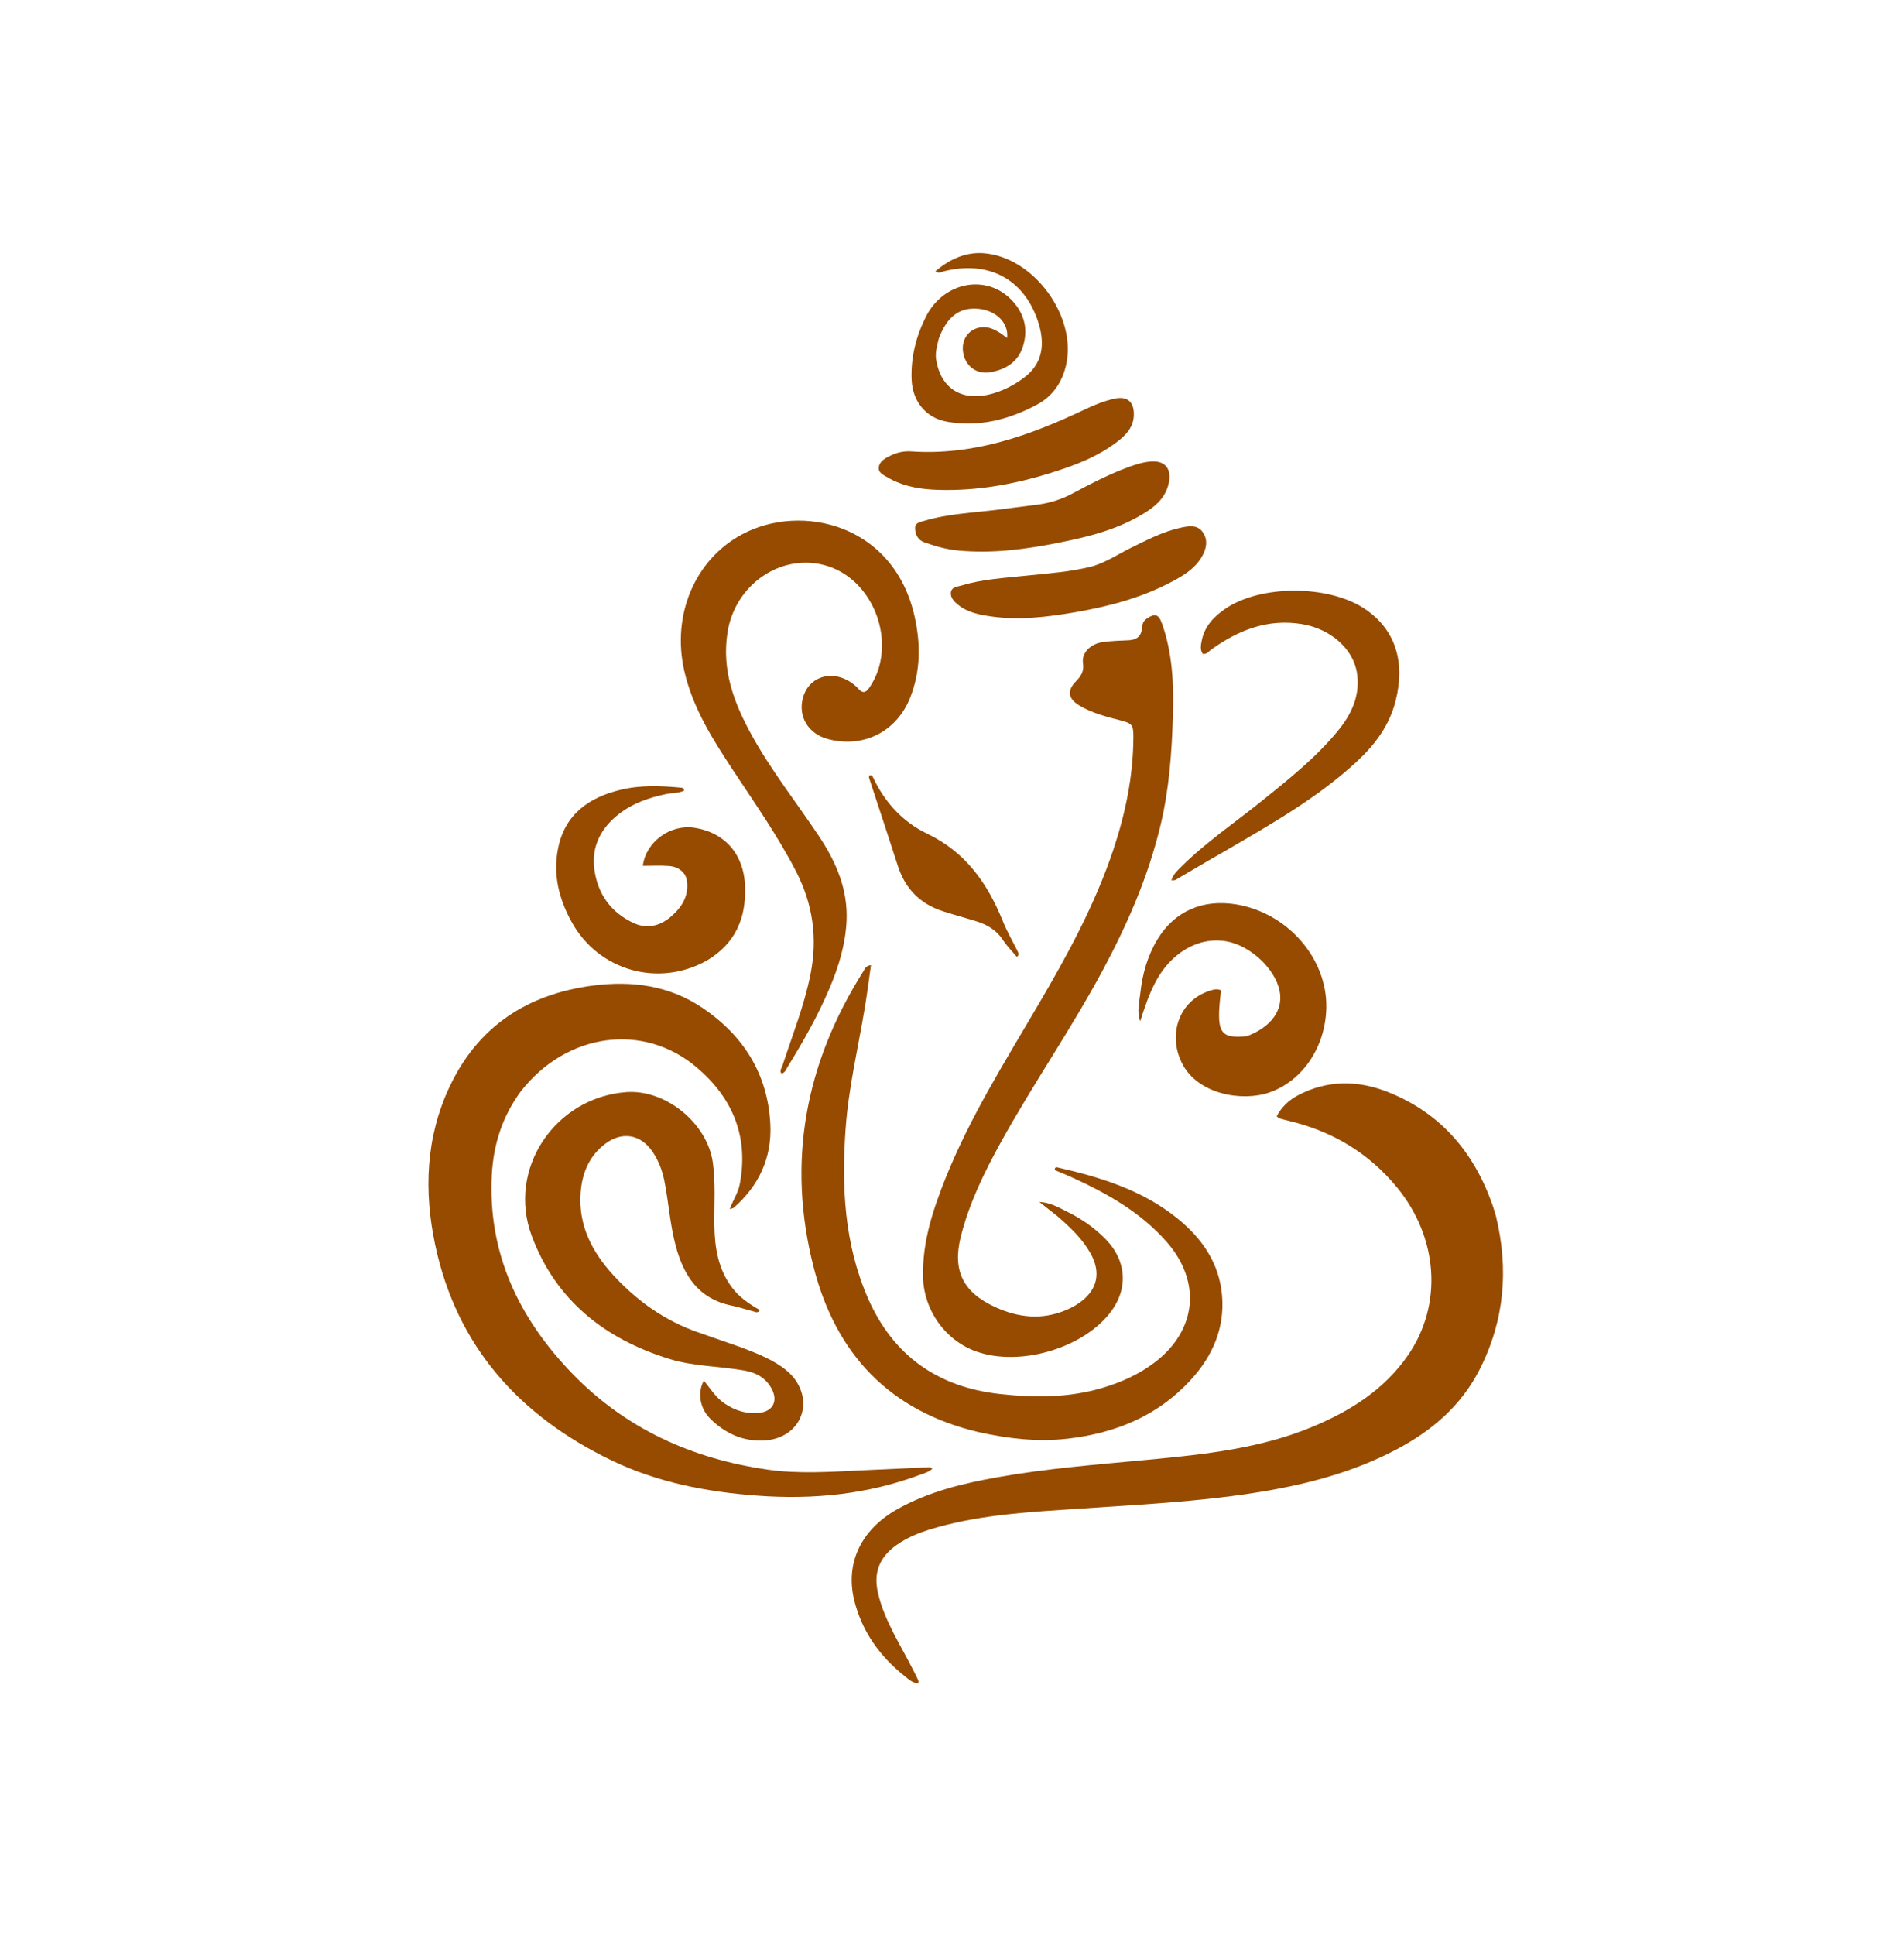
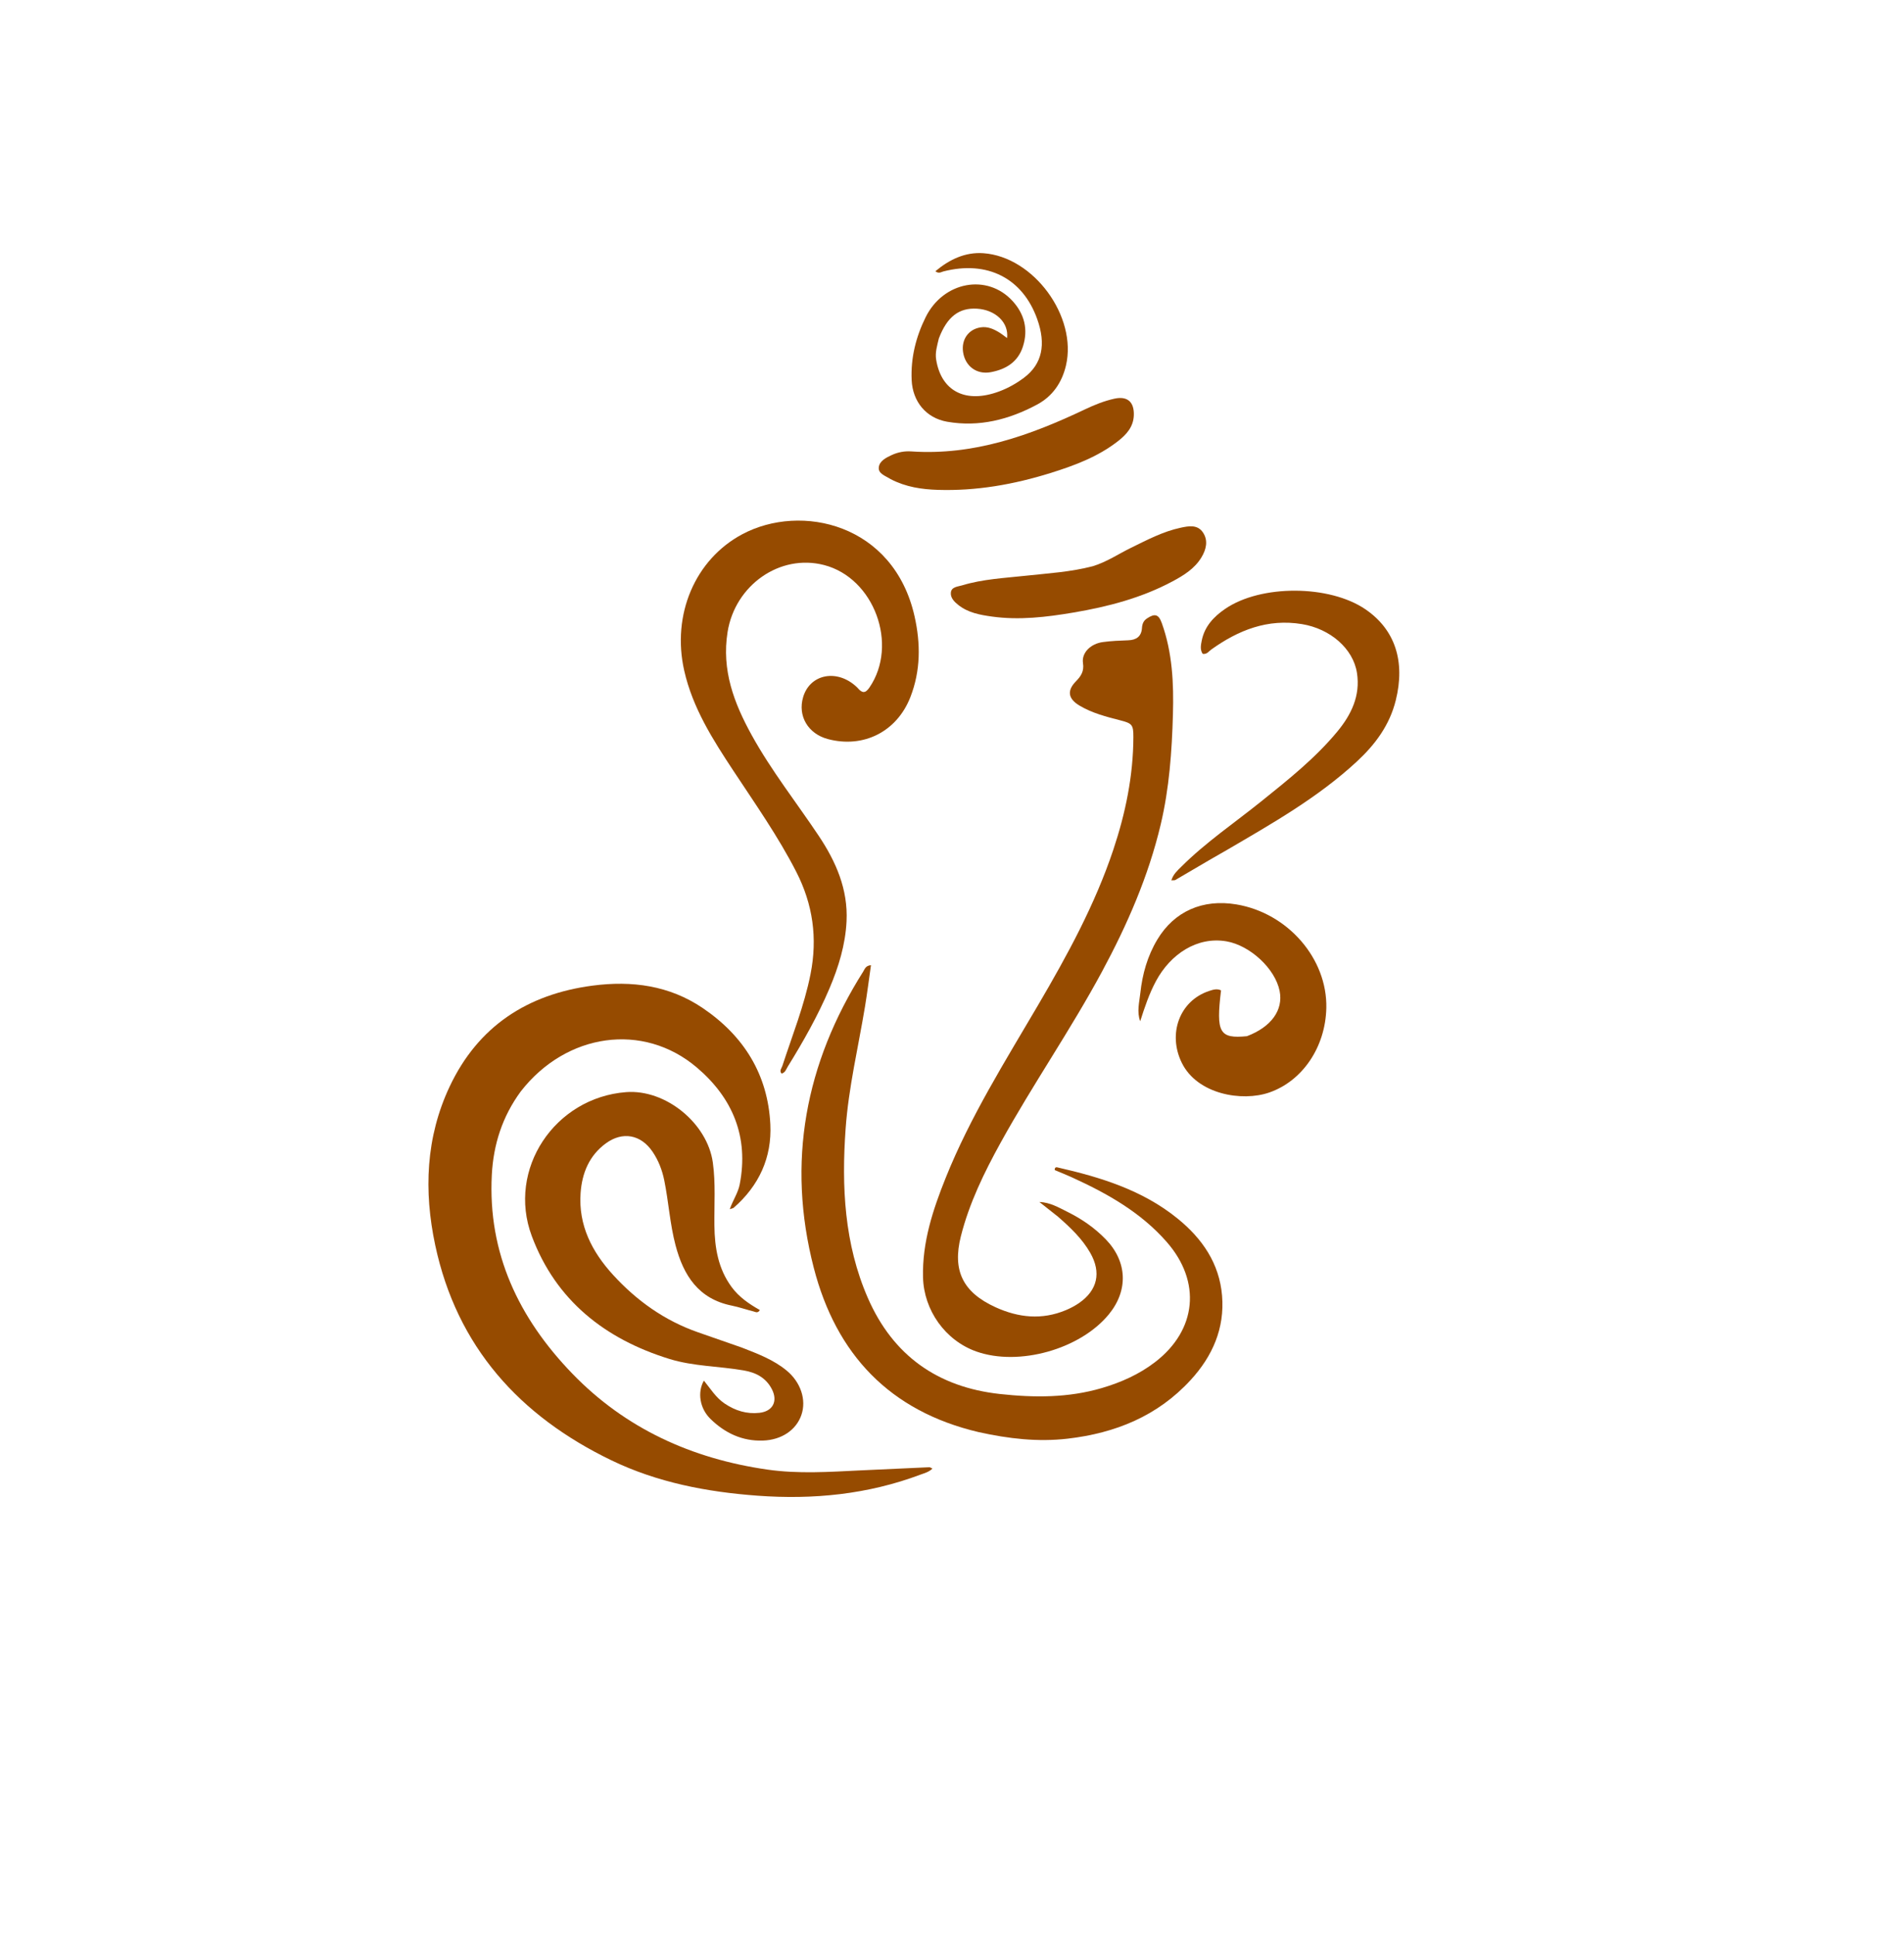
<svg xmlns="http://www.w3.org/2000/svg" version="1.1" id="Layer_1" x="0px" y="0px" width="100%" viewBox="0 0 1008 1024" enable-background="new 0 0 1008 1024" xml:space="preserve">
-   <path fill="#964b00" opacity="1" stroke="none" d=" M791.917,643.397   C798.86,671.84 796.492,698.93 783.335,724.818   C773.599,743.975 758.07,757.229 739.401,767.095   C715.547,779.7 689.769,786.159 663.319,790.242   C632.856,794.945 602.101,796.439 571.387,798.495   C546.172,800.183 520.851,801.471 496.289,808.318   C488.724,810.427 481.364,813.001 474.847,817.584   C465.47,824.178 462.207,832.456 464.935,843.652   C468.536,858.433 477,870.999 483.699,884.367   C484.519,886.002 485.373,887.622 486.134,889.285   C486.308,889.665 486.16,890.193 486.16,890.953   C483.11,890.796 481.167,888.891 479.17,887.302   C465.885,876.733 456.331,863.647 452.233,846.931   C447.429,827.338 455.803,809.65 474.871,798.882   C491.522,789.478 509.779,785.102 528.345,781.8   C554.582,777.135 581.136,775.125 607.632,772.606   C637.462,769.769 667.272,766.725 695.331,754.942   C715.193,746.6 732.893,735.363 745.368,717.338   C763.932,690.518 761.488,655.03 739.495,628.329   C724.434,610.043 705.135,598.653 682.199,593.201   C680.581,592.816 678.976,592.379 677.377,591.923   C677.082,591.839 676.848,591.544 675.886,590.82   C678.431,585.953 682.269,582.307 687.131,579.726   C702.622,571.502 718.883,571.713 734.564,577.886   C762.607,588.925 780.568,609.956 790.308,638.242   C790.849,639.814 791.292,641.42 791.917,643.397  z" />
  <path fill="#964b00" opacity="1" stroke="none" d=" M275.685,577.678   C265.902,590.986 261.221,605.808 260.378,621.723   C258.173,663.314 274.725,697.712 302.873,726.888   C331.067,756.111 366.29,772.048 406.214,777.797   C422.607,780.158 439.12,779.03 455.59,778.223   C467.729,777.629 479.87,777.085 492.012,776.553   C492.412,776.536 492.829,776.899 493.652,777.273   C491.716,779.146 489.447,779.668 487.378,780.445   C459.441,790.942 430.544,793.799 400.931,791.612   C374.138,789.633 347.978,784.608 323.739,772.921   C275.164,749.5 241.896,712.885 230.414,659.039   C224.312,630.424 225.389,601.912 238.066,575.042   C253.075,543.227 279.17,526.195 313.703,521.659   C334.483,518.93 354.33,521.536 372.062,533.547   C393.793,548.267 406.519,568.67 407.825,595.068   C408.694,612.637 401.823,627.556 388.425,639.228   C388.093,639.517 387.546,639.56 386.343,639.986   C388.032,635.174 390.738,631.35 391.606,626.892   C396.515,601.69 387.879,581.094 368.901,564.982   C340.542,540.905 299.828,546.647 275.685,577.678  z" />
  <path fill="#964b00" opacity="1" stroke="none" d=" M560.078,643.924   C556.618,641.19 553.438,638.675 550.257,636.16   C555.966,636.382 560.491,639.101 565.173,641.419   C572.697,645.146 579.519,649.859 585.381,655.904   C596.804,667.683 597.447,682.893 587.068,695.59   C571.92,714.121 539.413,723.26 516.914,715.313   C500.47,709.504 489.085,693.504 488.659,676.041   C488.205,657.445 493.882,640.28 500.664,623.385   C513.629,591.086 532.125,561.729 549.641,531.854   C565.074,505.532 579.693,478.801 589.407,449.72   C595.87,430.368 599.966,410.562 600.025,390.049   C600.044,383.588 599.336,382.845 593.089,381.247   C585.679,379.351 578.242,377.454 571.561,373.483   C565.484,369.871 564.724,365.589 569.6,360.608   C572.291,357.86 574.007,355.299 573.345,350.984   C572.511,345.539 577.345,340.709 583.868,339.824   C588.309,339.222 592.818,339.044 597.304,338.881   C601.636,338.724 604.278,336.836 604.572,332.374   C604.713,330.231 605.355,328.559 607.219,327.321   C611.393,324.548 613.377,325.083 615.065,329.762   C620.702,345.39 621.419,361.718 620.967,378.02   C620.423,397.637 619.03,417.259 614.476,436.443   C607.971,463.847 596.781,489.418 583.476,514.136   C566.807,545.103 546.705,574.036 529.732,604.805   C521.053,620.539 513.131,636.761 508.694,654.316   C504.08,672.569 509.859,684.038 527.02,691.864   C539.213,697.425 551.634,698.71 564.271,693.422   C566.712,692.4 569.113,691.143 571.285,689.638   C581.06,682.862 583.114,673.468 577.199,663.11   C572.917,655.613 566.761,649.765 560.078,643.924  z" />
  <path fill="#964b00" opacity="1" stroke="none" d=" M518.215,757.995   C470.88,746.897 442.608,716.644 430.824,671.024   C416.396,615.172 426.27,562.822 456.983,514.235   C457.8,512.942 458.242,511.055 461.104,510.841   C460.031,518.325 459.121,525.614 457.923,532.855   C454.367,554.335 449.24,575.605 447.685,597.351   C445.496,627.982 446.945,658.388 459.487,687.058   C472.787,717.458 496.422,734.192 529.373,737.798   C547.535,739.786 565.608,739.858 583.334,734.644   C593.464,731.665 603.014,727.434 611.477,720.947   C633.627,703.967 636.108,678.369 617.672,657.325   C603.939,641.65 586.312,631.734 567.706,623.236   C564.572,621.805 561.364,620.534 558.385,619.272   C558.321,617.765 559.164,617.713 559.711,617.837   C582.59,623.04 604.834,629.836 623.455,644.961   C636.46,655.524 645.553,668.643 646.976,685.78   C648.412,703.071 641.889,717.809 630.397,730.339   C612.889,749.428 590.548,758.512 565.179,761.442   C549.382,763.266 533.973,761.462 518.215,757.995  z" />
  <path fill="#964b00" opacity="1" stroke="none" d=" M453.949,363.994   C456.38,366.929 458.075,367.13 460.279,363.907   C475.792,341.218 462.805,305.946 436.292,299.061   C412.857,292.975 389.16,309.728 385.192,334.474   C381.958,354.646 388.568,372.086 398.01,389.174   C408.357,407.898 421.6,424.651 433.433,442.361   C442.585,456.057 448.993,470.689 448.172,487.583   C447.568,500.028 443.952,511.793 439.114,523.184   C432.98,537.627 425.264,551.245 417.024,564.57   C416.197,565.908 415.748,567.714 413.776,568.217   C412.457,566.707 413.776,565.433 414.182,564.185   C419.425,548.069 425.777,532.331 429.102,515.581   C432.888,496.511 430.374,478.63 421.525,461.372   C411.916,442.635 399.835,425.477 388.283,407.968   C377.36,391.41 366.707,374.725 362.237,354.957   C355.528,325.292 367.978,296.085 392.972,282.754   C424.075,266.163 473.18,277.183 484.186,326.24   C487.426,340.68 487.422,354.954 481.974,368.937   C474.858,387.2 457.208,396.174 438.304,391.169   C427.796,388.387 422.226,378.958 425.187,368.962   C428.878,356.5 443.609,353.804 453.949,363.994  z" />
  <path fill="#964b00" opacity="1" stroke="none" d=" M392.643,713.192   C401.234,716.542 409.501,719.653 416.444,725.38   C423.906,731.536 427.043,740.896 424.245,748.945   C421.473,756.922 413.721,762.1 403.94,762.446   C392.946,762.834 383.785,758.464 376.129,750.984   C370.412,745.398 369.134,736.865 372.648,730.715   C376.161,734.996 378.977,739.726 383.646,742.854   C389.28,746.629 395.261,748.504 402.038,747.762   C409.153,746.984 411.95,741.575 408.603,735.176   C405.457,729.159 400.185,726.445 393.816,725.332   C380.723,723.045 367.214,723.205 354.425,719.256   C320.252,708.703 294.258,688.227 281.53,654.193   C268.296,618.804 293.72,580.948 331.428,578.029   C352.392,576.406 374.483,594.499 377.38,615.276   C378.934,626.42 378.069,637.56 378.212,648.7   C378.363,660.423 380.208,671.553 387.387,681.259   C391.305,686.554 396.623,690.173 402.28,693.363   C401.161,695.238 399.935,694.35 398.974,694.111   C395.102,693.146 391.313,691.805 387.409,691.017   C369.804,687.466 361.877,675.139 357.634,659.063   C354.65,647.76 353.977,636.1 351.664,624.705   C350.557,619.254 348.574,614.141 345.457,609.551   C339.29,600.469 329.615,598.662 320.756,605.136   C311.939,611.578 308.13,620.867 307.376,631.408   C306.152,648.526 313.428,662.56 324.545,674.727   C337.076,688.443 351.915,699.012 369.635,705.177   C377.182,707.803 384.73,710.426 392.643,713.192  z" />
  <path fill="#964b00" opacity="1" stroke="none" d=" M660.137,548.422   C673.071,543.523 679.446,534.561 677.455,524.516   C675.085,512.558 661.665,500.362 649.369,498.229   C633.783,495.524 619.672,504.975 611.992,519.25   C608.363,525.993 605.974,533.197 603.637,540.514   C601.772,535.474 603.174,530.519 603.705,525.59   C604.786,515.556 607.469,505.995 612.707,497.272   C621.669,482.345 636.687,475.683 654.554,478.673   C681.781,483.228 702.742,507.364 702.169,533.499   C701.716,554.198 689.556,572.15 671.927,578.24   C657.554,583.204 633.876,579.249 625.649,562.506   C618.097,547.138 624.458,529.627 640.179,524.466   C642.236,523.791 644.297,523.12 646.43,524.168   C643.738,546.587 645.518,549.833 660.137,548.422  z" />
-   <path fill="#964b00" opacity="1" stroke="none" d=" M374.232,508.38   C348.445,522.806 316.873,513.654 302.748,488.175   C295.885,475.795 292.623,462.827 295.488,448.835   C299.157,430.916 311.766,422.081 328.443,418.037   C339.066,415.461 349.909,415.875 360.716,416.909   C361.343,416.969 362.034,417.197 362.173,418.453   C359.312,419.861 355.984,419.607 352.894,420.231   C343.634,422.1 334.889,425.134 327.395,431.045   C318.117,438.363 313.124,448.021 314.615,459.803   C316.288,473.03 323.454,483.144 335.776,488.675   C342.503,491.694 349.305,490.122 354.944,485.357   C360.772,480.432 364.759,474.416 363.676,466.262   C363.099,461.92 359.452,458.728 354.105,458.334   C349.544,457.997 344.939,458.264 340.314,458.264   C341.911,445.544 354.871,436.131 367.606,438.101   C383.996,440.637 393.856,452.399 394.449,469.052   C395.052,485.952 389.401,499.321 374.232,508.38  z" />
  <path fill="#964b00" opacity="1" stroke="none" d=" M640.183,455.235   C633.979,458.862 628.106,462.334 622.209,465.764   C621.842,465.977 621.279,465.854 620.135,465.936   C621.124,462.685 623.326,460.782 625.331,458.783   C638.352,445.799 653.583,435.511 667.844,424.044   C681.999,412.662 696.214,401.378 707.89,387.317   C715.387,378.289 720.275,368.228 718.391,356.146   C716.378,343.232 704.214,332.789 689.32,330.328   C671.148,327.325 655.62,333.485 641.215,343.808   C639.925,344.732 639.01,346.4 636.73,346.076   C635.242,343.921 635.736,341.465 636.212,339.063   C637.708,331.514 642.575,326.386 648.642,322.236   C667.551,309.301 703.852,309.468 722.922,322.515   C738.616,333.253 744.044,350.074 738.941,370.65   C735.675,383.821 728.059,394.031 718.379,403.004   C697.81,422.073 673.59,435.791 649.593,449.829   C646.576,451.595 643.538,453.325 640.183,455.235  z" />
  <path fill="#964b00" opacity="1" stroke="none" d=" M497.041,179.112   C496.116,183.045 495.002,186.534 495.604,190.295   C498.31,207.183 511.366,213.792 529.124,207.115   C533.819,205.35 538.197,202.877 542.193,199.861   C551.699,192.684 553.932,182.341 549.086,168.803   C541.347,147.188 522.655,137.715 499.45,143.654   C498.237,143.964 497.093,145.006 495.188,143.569   C502.7,137.273 511.027,133.342 520.602,134.014   C547.289,135.889 570.405,167.601 564.333,193.453   C562.203,202.526 557.213,209.742 549.057,214.118   C534.216,222.08 518.405,226.158 501.466,223.216   C490.261,221.27 483.167,212.526 482.645,201.203   C482.102,189.42 484.898,178.321 490.024,167.931   C499.407,148.913 522.672,144.652 536.065,159.32   C542.348,166.2 544.435,174.358 541.549,183.397   C538.92,191.628 532.532,195.486 524.525,196.983   C517.046,198.382 510.918,193.776 509.852,186.281   C508.905,179.625 512.782,174.218 519.205,173.257   C522.897,172.705 526.062,174.146 529.077,175.998   C530.451,176.842 531.708,177.876 533.159,178.925   C534.147,170.729 527.028,163.971 517.246,163.376   C507.718,162.796 501.409,167.624 497.041,179.112  z" />
-   <path fill="#964b00" opacity="1" stroke="none" d=" M550.127,266.987   C556.512,266.005 562.122,264.202 567.499,261.336   C577.333,256.093 587.226,250.933 597.735,247.098   C601.503,245.723 605.336,244.553 609.332,244.25   C616.625,243.697 620.183,247.948 618.879,255.081   C617.61,262.023 613.268,266.681 607.74,270.346   C593.439,279.825 577.121,283.944 560.618,287.225   C542.979,290.733 525.2,293.114 507.107,291.357   C500.914,290.756 495.038,289.07 489.251,286.987   C485.828,285.756 484.471,282.68 484.451,279.453   C484.433,276.568 487.42,276.226 489.581,275.588   C502.266,271.839 515.458,271.401 528.463,269.739   C535.543,268.833 542.627,267.969 550.127,266.987  z" />
  <path fill="#964b00" opacity="1" stroke="none" d=" M578.596,299.663   C586.045,297.368 592.136,293.174 598.706,289.966   C607.228,285.806 615.62,281.332 625.001,279.318   C629.311,278.393 633.974,277.515 636.863,281.819   C639.764,286.14 638.55,290.891 636.036,295.04   C632.465,300.934 626.751,304.487 620.852,307.646   C604.372,316.472 586.534,321.124 568.259,324.208   C553.973,326.618 539.607,328.344 525.08,326.317   C518.782,325.438 512.561,324.309 507.386,320.226   C505.251,318.542 503.119,316.421 503.399,313.636   C503.706,310.58 507.011,310.519 509.246,309.84   C520.301,306.481 531.809,305.943 543.201,304.7   C554.922,303.422 566.729,302.761 578.596,299.663  z" />
  <path fill="#964b00" opacity="1" stroke="none" d=" M471.573,253.624   C468.774,251.846 464.953,250.74 465.226,247.464   C465.514,244.013 469.05,242.246 472.115,240.826   C475.343,239.331 478.922,238.678 482.341,238.914   C515.429,241.19 545.319,230.49 574.48,216.626   C579.443,214.266 584.571,212.211 589.951,211.016   C596.838,209.486 600.514,212.715 600.26,219.821   C600.043,225.897 596.393,229.952 591.965,233.418   C581.28,241.784 568.785,246.415 556.029,250.388   C536.674,256.416 516.901,259.912 496.554,259.272   C488.029,259.004 479.638,257.794 471.573,253.624  z" />
-   <path fill="#964b00" opacity="1" stroke="none" d=" M538.806,503.602   C539.229,504.651 539.587,505.43 538.34,506.46   C535.84,503.471 533.017,500.673 530.888,497.421   C527.368,492.044 522.306,489.224 516.424,487.454   C510.691,485.727 504.917,484.127 499.215,482.303   C487.072,478.421 479.186,470.324 475.291,458.16   C470.474,443.113 465.467,428.126 460.546,413.111   C460.247,412.197 459.78,411.275 460.27,410.391   C461.257,410.09 461.763,410.538 462.042,411.137   C468.236,424.46 477.811,435 490.884,441.257   C511.253,451.004 522.859,467.6 530.956,487.655   C533.13,493.037 536.068,498.11 538.806,503.602  z" />
</svg>